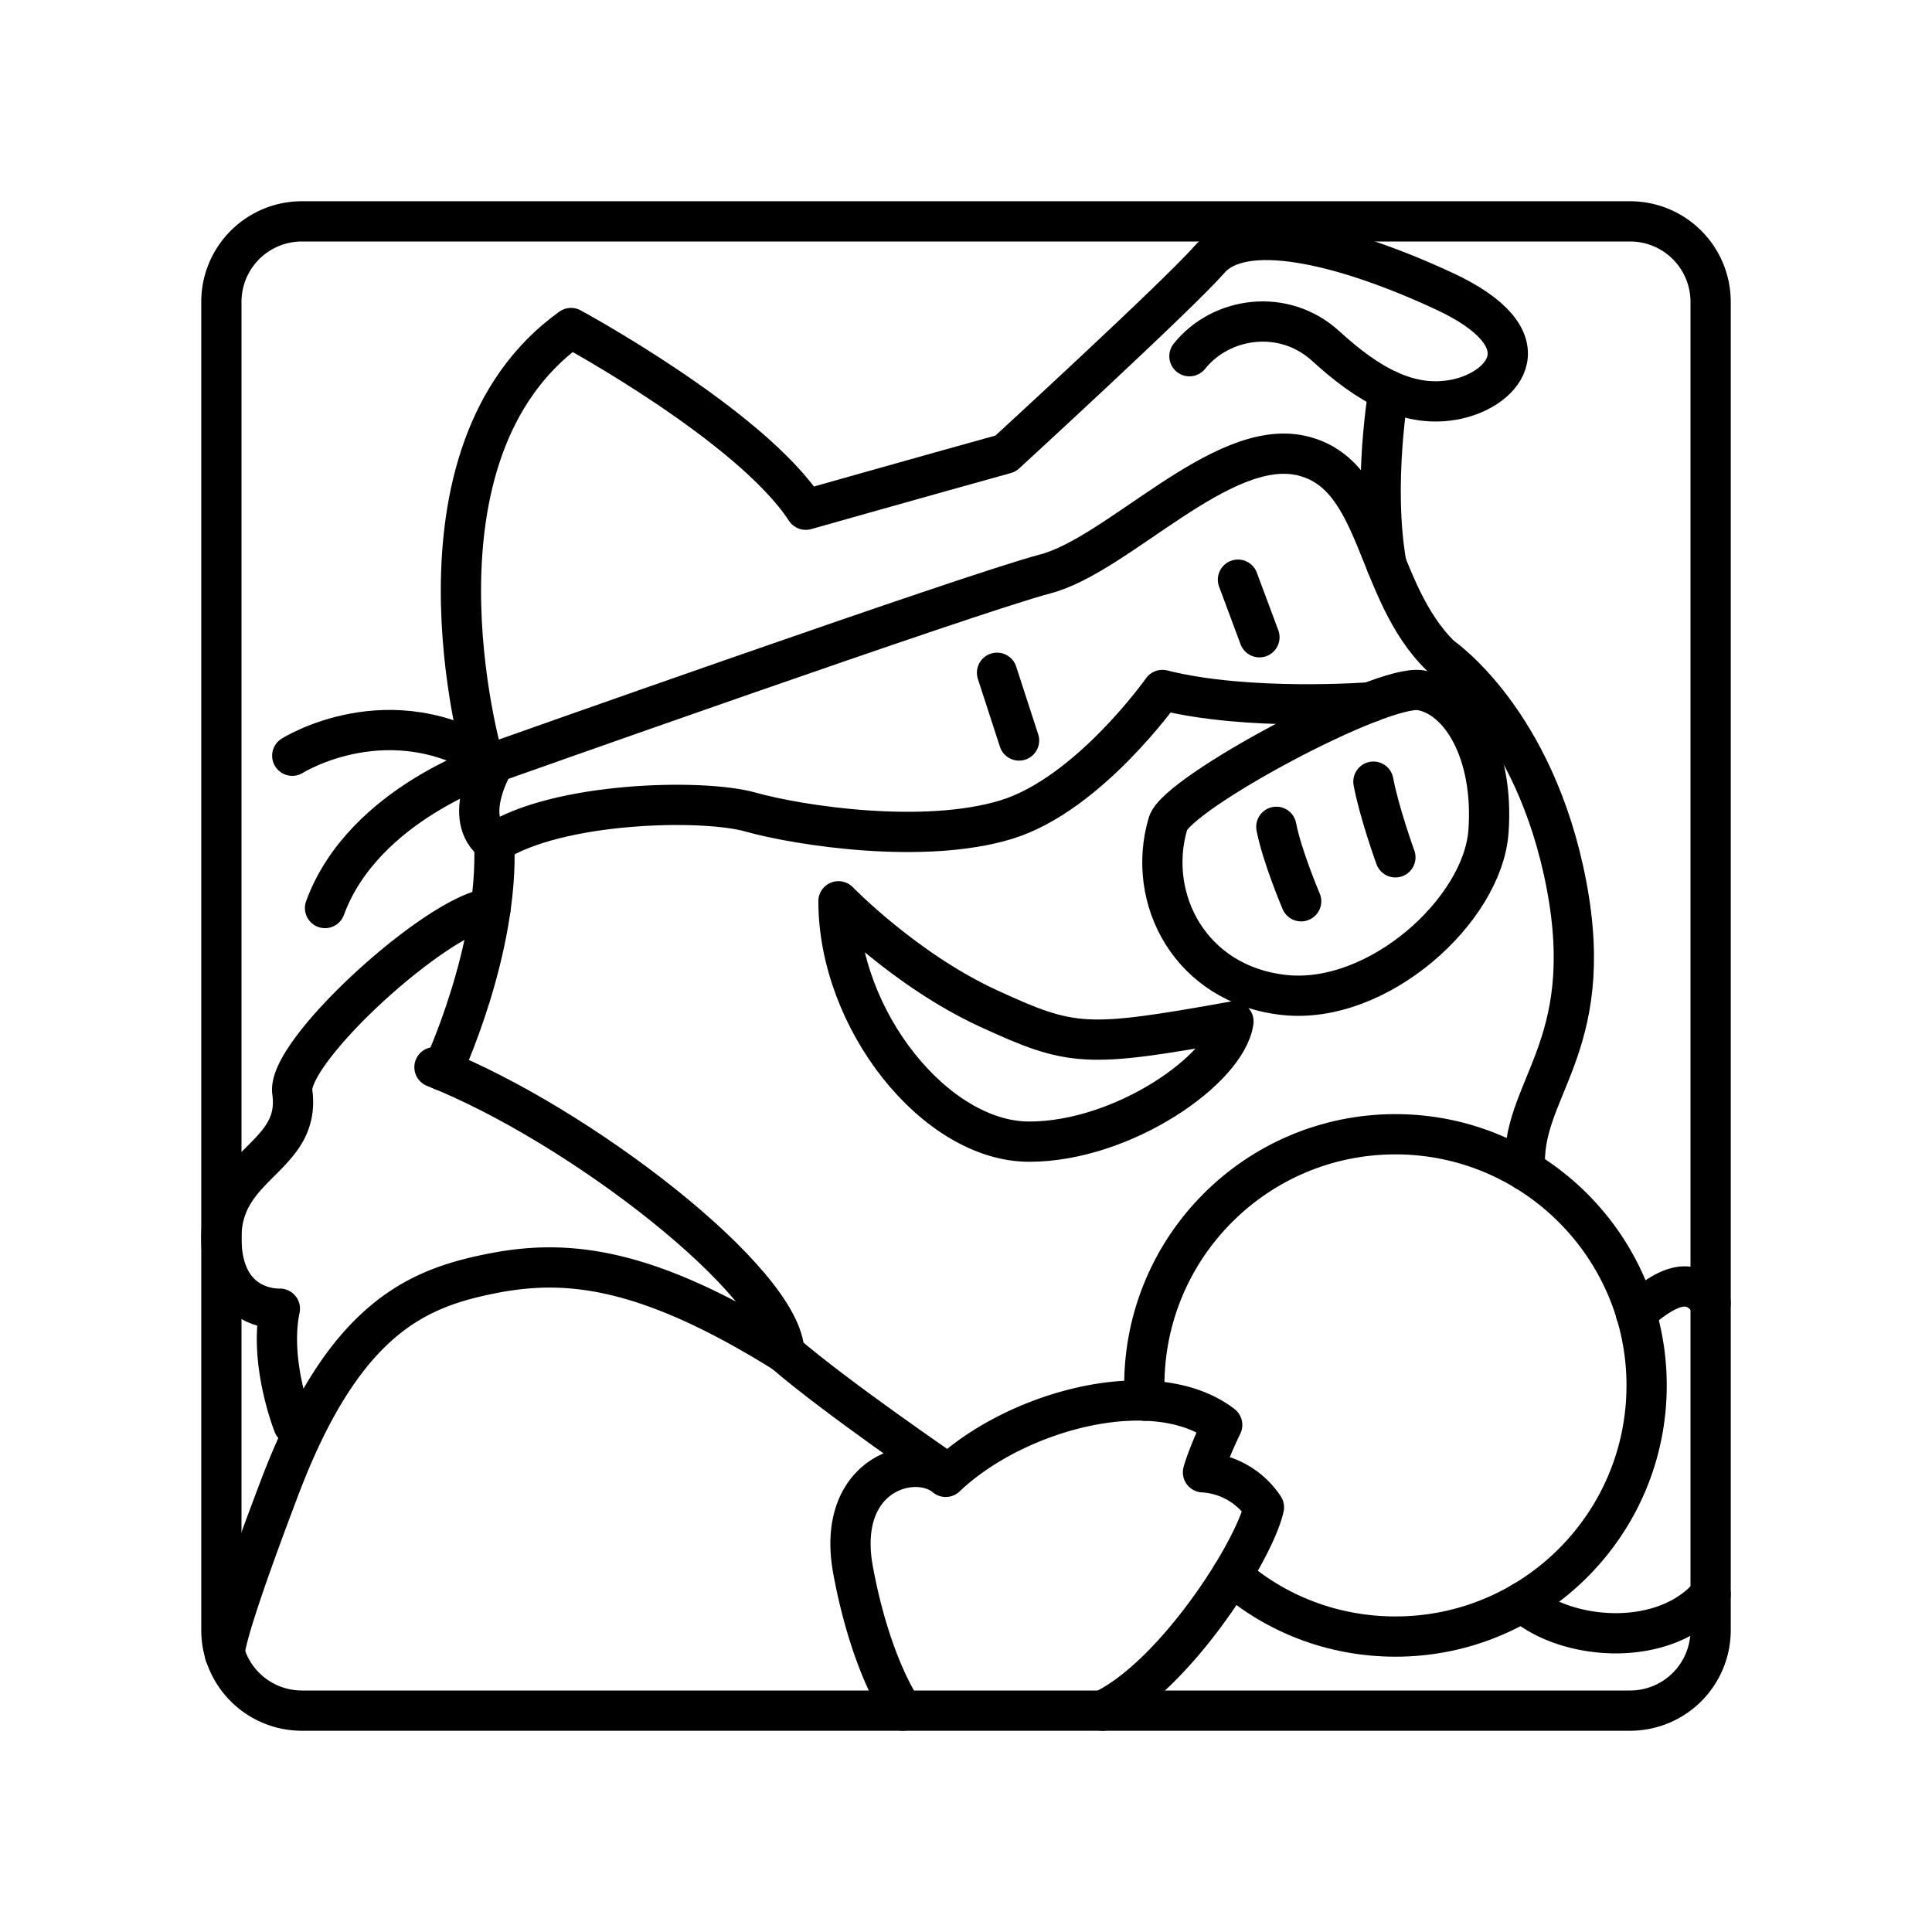
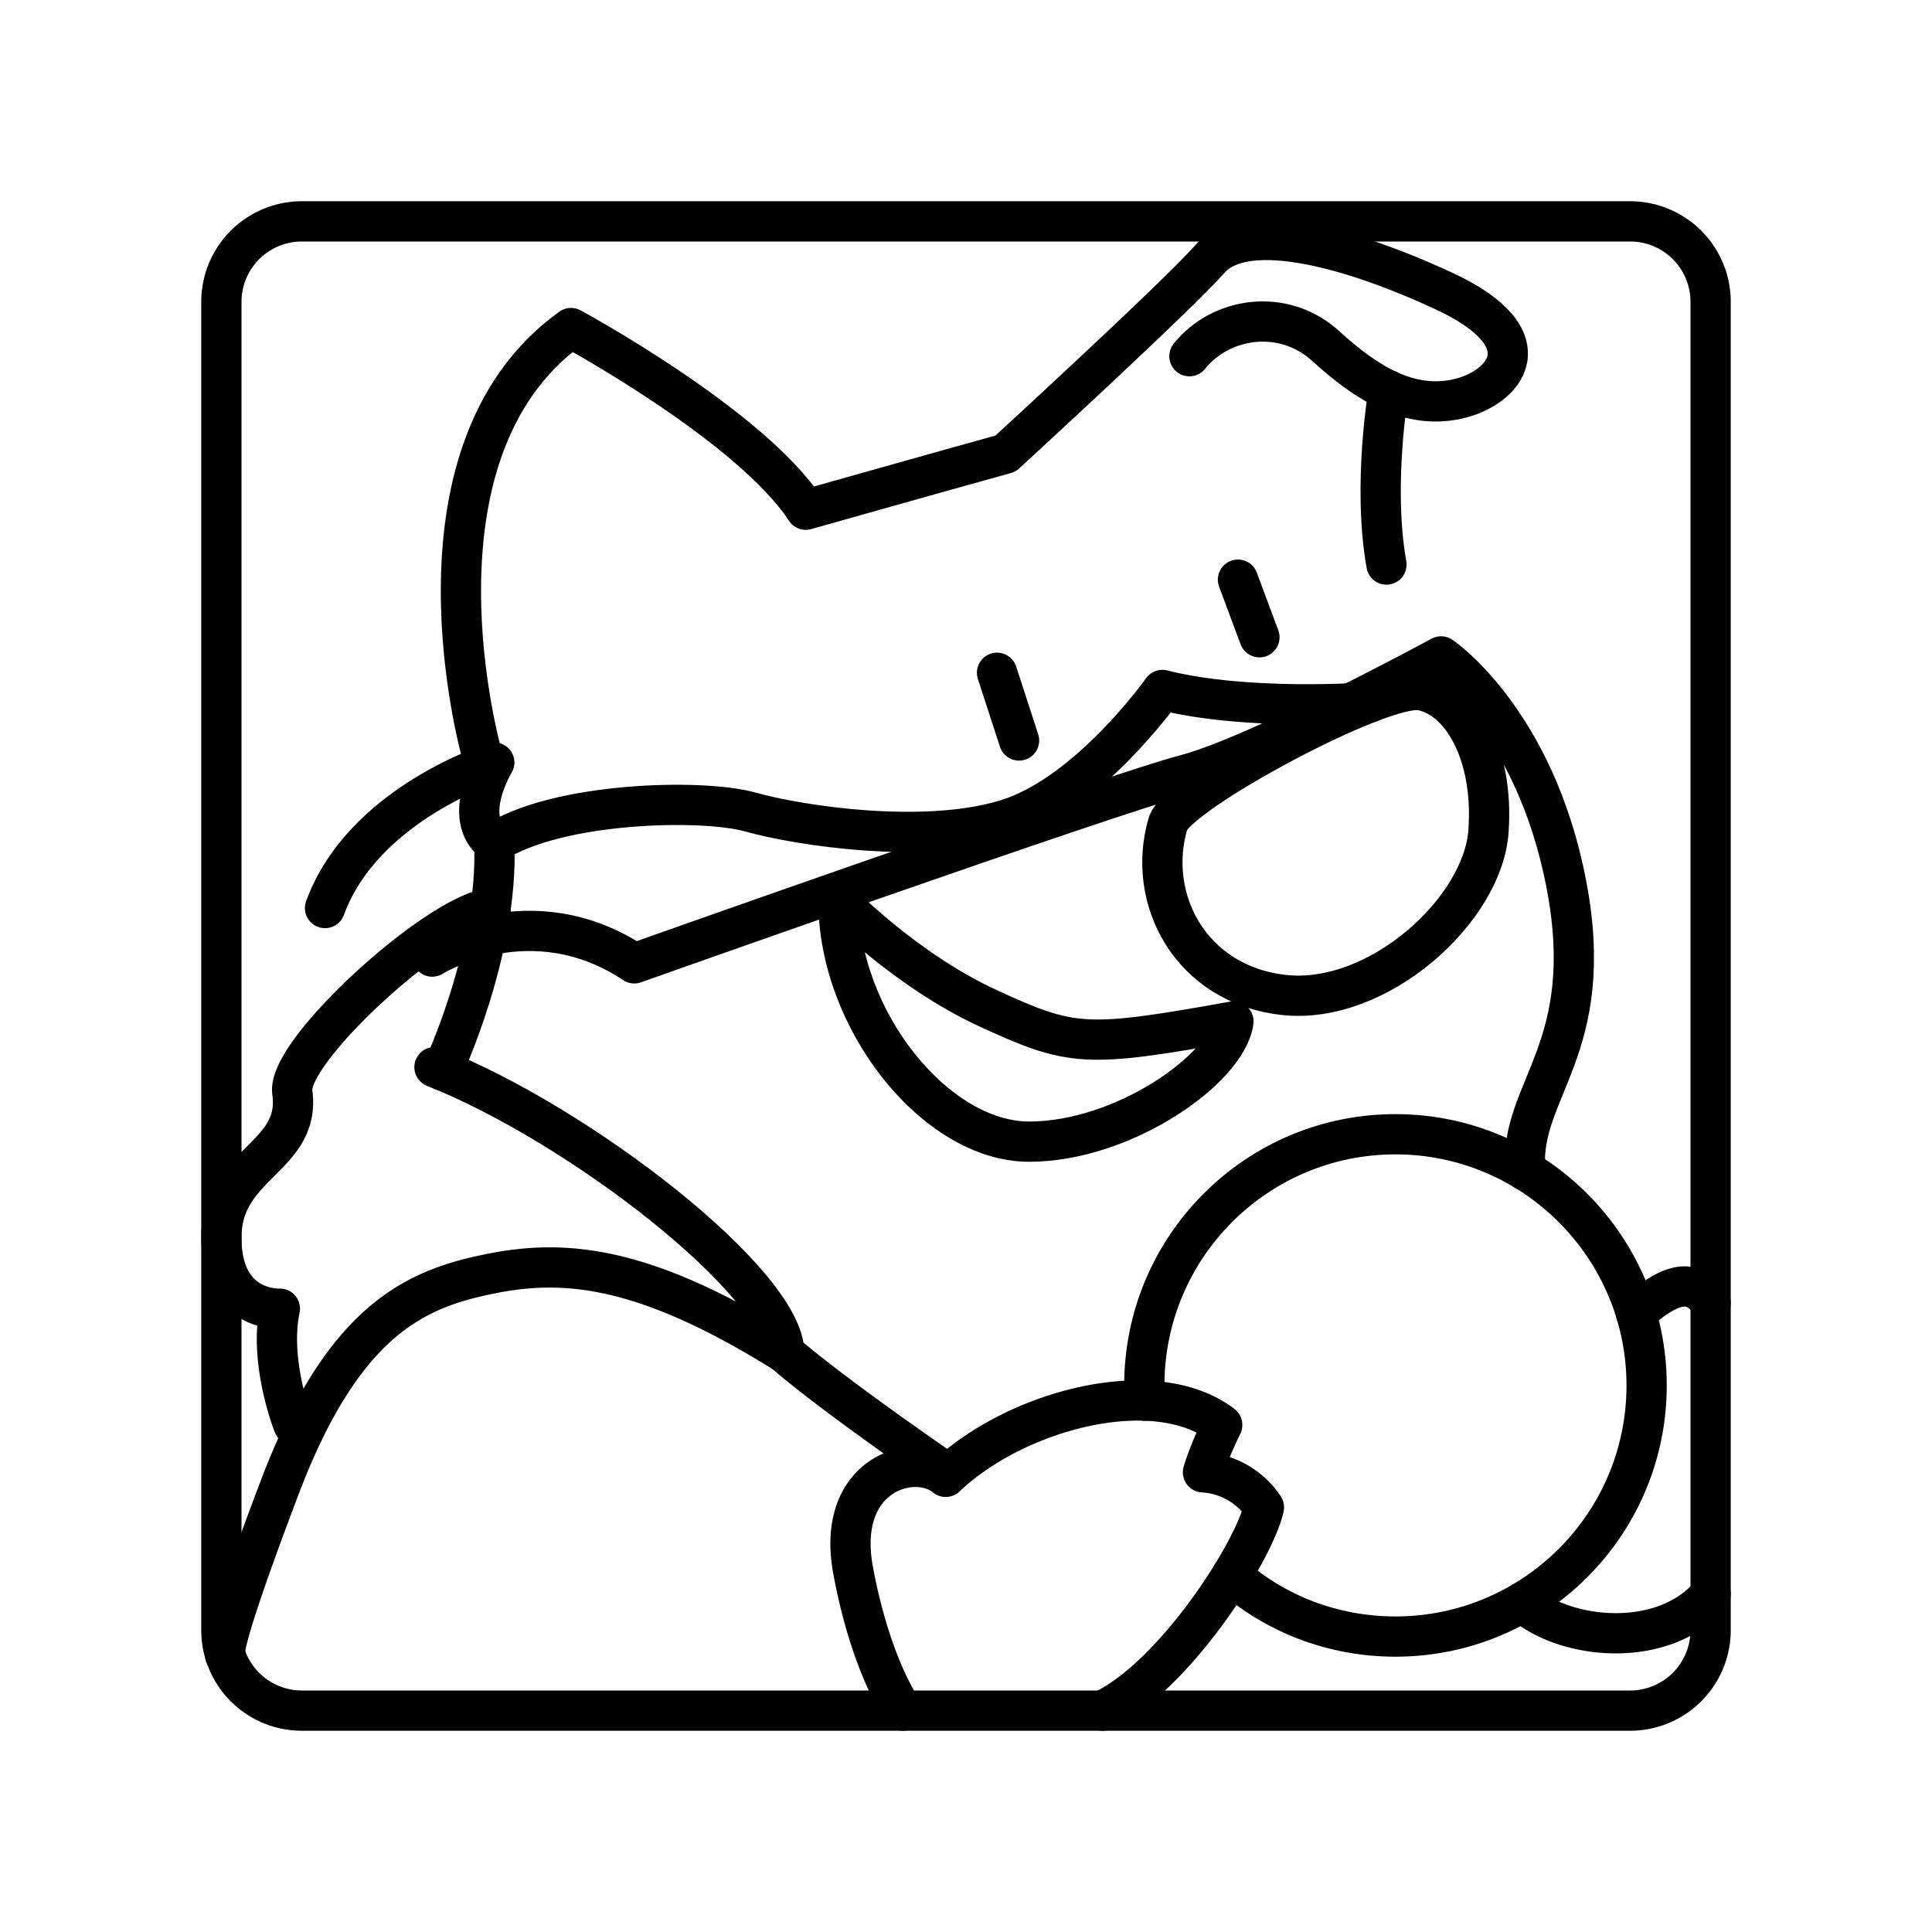
<svg xmlns="http://www.w3.org/2000/svg" width="800" height="800" viewBox="0 0 48 48">
  <path fill="none" stroke="currentColor" stroke-linecap="round" stroke-linejoin="round" d="M40.5 5.5h-33a2 2 0 0 0-2 2v33a2 2 0 0 0 2 2h33a2 2 0 0 0 2-2v-33a2 2 0 0 0-2-2" />
  <path fill="none" stroke="currentColor" stroke-linecap="round" stroke-linejoin="round" d="M30.6 39.14c1.08.95 2.51 1.52 4.07 1.52c3.44 0 6.24-2.79 6.24-6.24c0-3.44-2.8-6.24-6.24-6.24c-3.45 0-6.24 2.8-6.24 6.24c0 .13 0 .25.02.38m-17.656-8.286c3.617 1.43 8.664 5.355 8.692 7.094c1.262 1.093 4.01 2.972 4.01 2.972m-2.664-14.187c0 2.943 2.411 5.971 4.738 5.971s4.907-1.794 5.075-2.986c-3.673.66-4.01.631-6.084-.322s-3.73-2.664-3.73-2.664m8.188-1.934c-.555 1.872.56 4.01 2.888 4.262s4.934-2.103 5.074-4.066s-.7-3.336-1.682-3.505s-6.056 2.552-6.28 3.309" />
-   <path fill="none" stroke="currentColor" stroke-linecap="round" stroke-linejoin="round" d="M31.71 20.542c.14.73.617 1.85.617 1.85m1.795-2.972c.14.758.546 1.88.546 1.88" />
-   <path fill="none" stroke="currentColor" stroke-linecap="round" stroke-linejoin="round" d="M37.892 29.08c-.154-2.005 1.809-3.015 1.024-7.108s-3.112-5.664-3.112-5.664c-1.682-1.626-1.486-4.542-3.477-4.99s-4.542 2.467-6.364 2.943s-13.682 4.683-13.682 4.683c-2.58-1.71-5.02-.168-5.02-.168" />
+   <path fill="none" stroke="currentColor" stroke-linecap="round" stroke-linejoin="round" d="M37.892 29.08c-.154-2.005 1.809-3.015 1.024-7.108s-3.112-5.664-3.112-5.664s-4.542 2.467-6.364 2.943s-13.682 4.683-13.682 4.683c-2.58-1.71-5.02-.168-5.02-.168" />
  <path fill="none" stroke="currentColor" stroke-linecap="round" stroke-linejoin="round" d="M8.075 22.56c.953-2.607 4.205-3.616 4.205-3.616s-.84 1.385 0 1.996c1.57-1.015 5.16-1.104 6.365-.765s4.318.816 6.364.185s3.87-3.218 3.87-3.218c2.13.54 5.16.307 5.16.307m.407-3.423c-.353-1.98.054-4.325.054-4.325" />
  <path fill="none" stroke="currentColor" stroke-linecap="round" stroke-linejoin="round" d="M29.551 8.85c.785-.98 2.343-1.205 3.387-.252s2.08 1.57 3.258 1.318s2.271-1.486-.336-2.692s-4.99-1.71-5.804-.785s-5.075 4.832-5.075 4.832c-1.99.552-4.962 1.393-4.962 1.393c-1.374-2.103-5.832-4.514-5.832-4.514c-4.346 3.121-2.211 10.607-2.211 10.607m.304 2.183c.113 2.686-1.288 5.655-1.288 5.655" />
  <path fill="none" stroke="currentColor" stroke-linecap="round" stroke-linejoin="round" d="M7.293 35.402s-.62-1.542-.34-2.888c0 0-1.453.084-1.453-1.766s1.99-1.978 1.762-3.617c-.14-1.01 3.574-4.402 4.927-4.57m7.297 11.047c-3.505-2.187-5.482-2.328-7.297-1.963s-3.638 1.093-5.236 5.299s-1.354 4.17-1.354 4.17M22.43 42.5s-.785-1.07-1.234-3.481s1.533-2.972 2.3-2.327c1.738-1.655 5.186-2.58 6.869-1.29c-.365.757-.477 1.177-.477 1.177a1.95 1.95 0 0 1 1.514.87c-.252 1.121-2.243 4.215-4.01 5.051m10.431-2.696c1.065.953 3.523 1.177 4.677-.197m-1.856-6.981c.74-.645 1.375-.981 1.856-.252M25.318 18.397l-.547-1.682m6.519-.883l-.533-1.43" />
</svg>